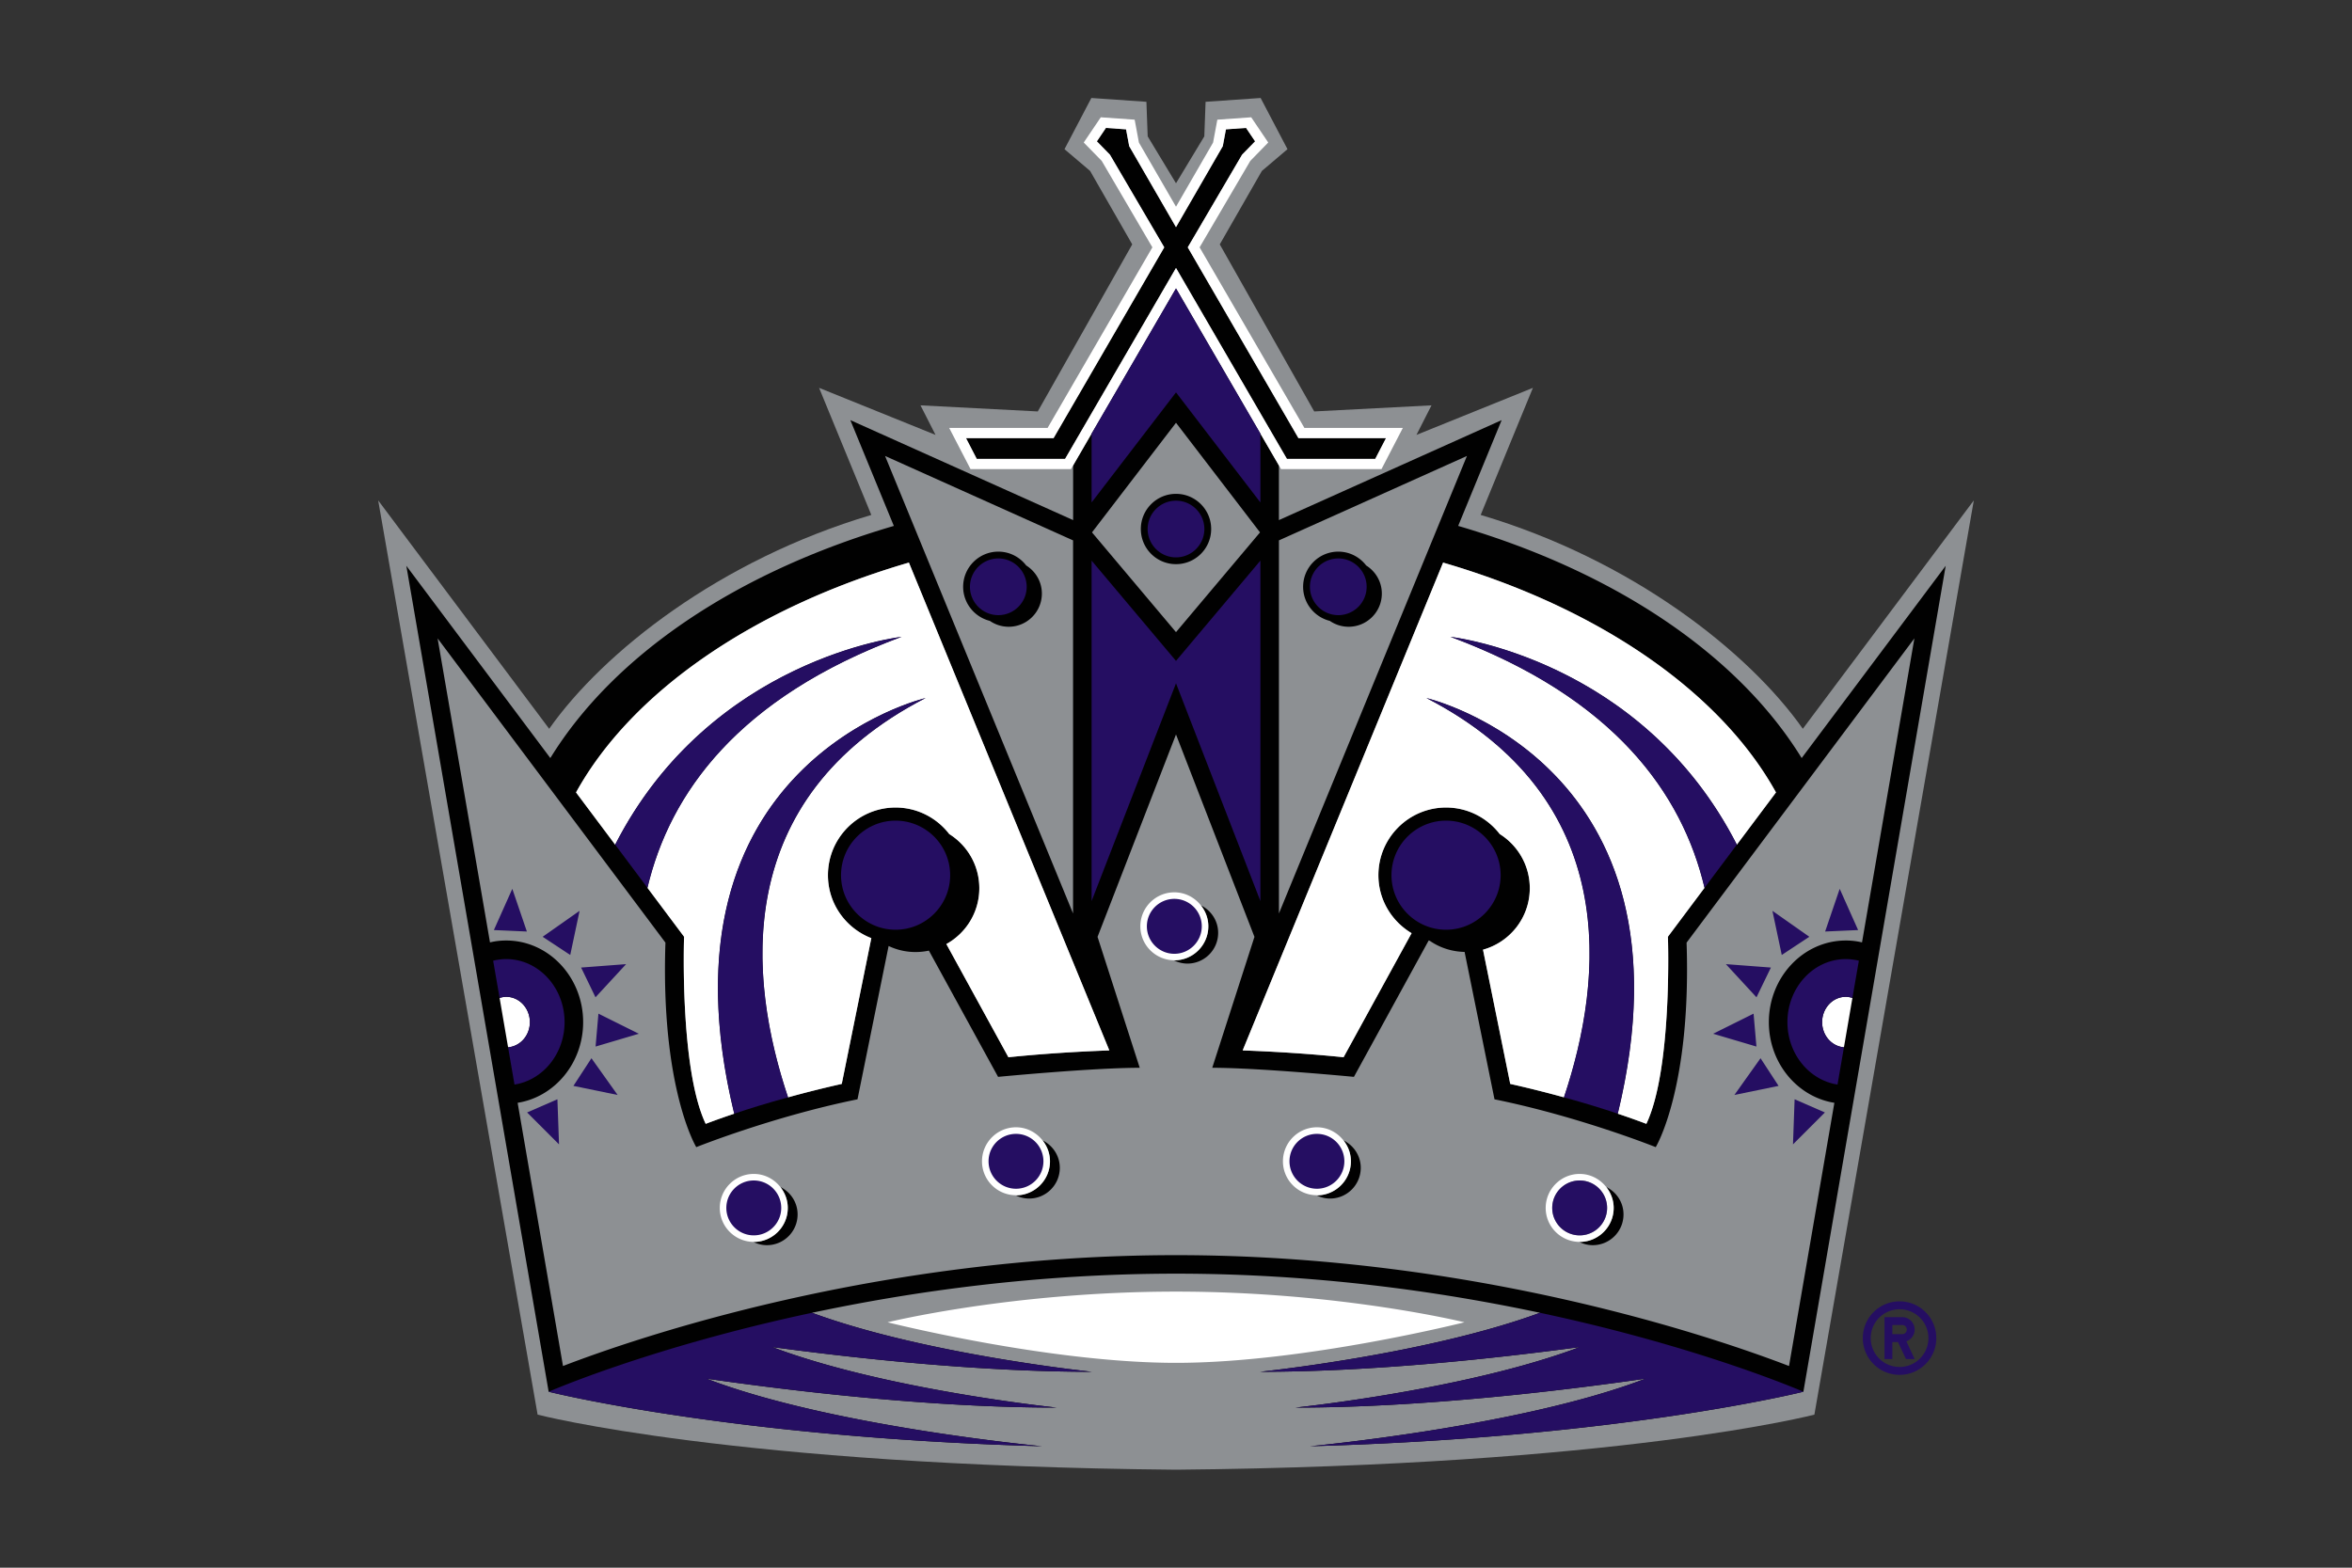
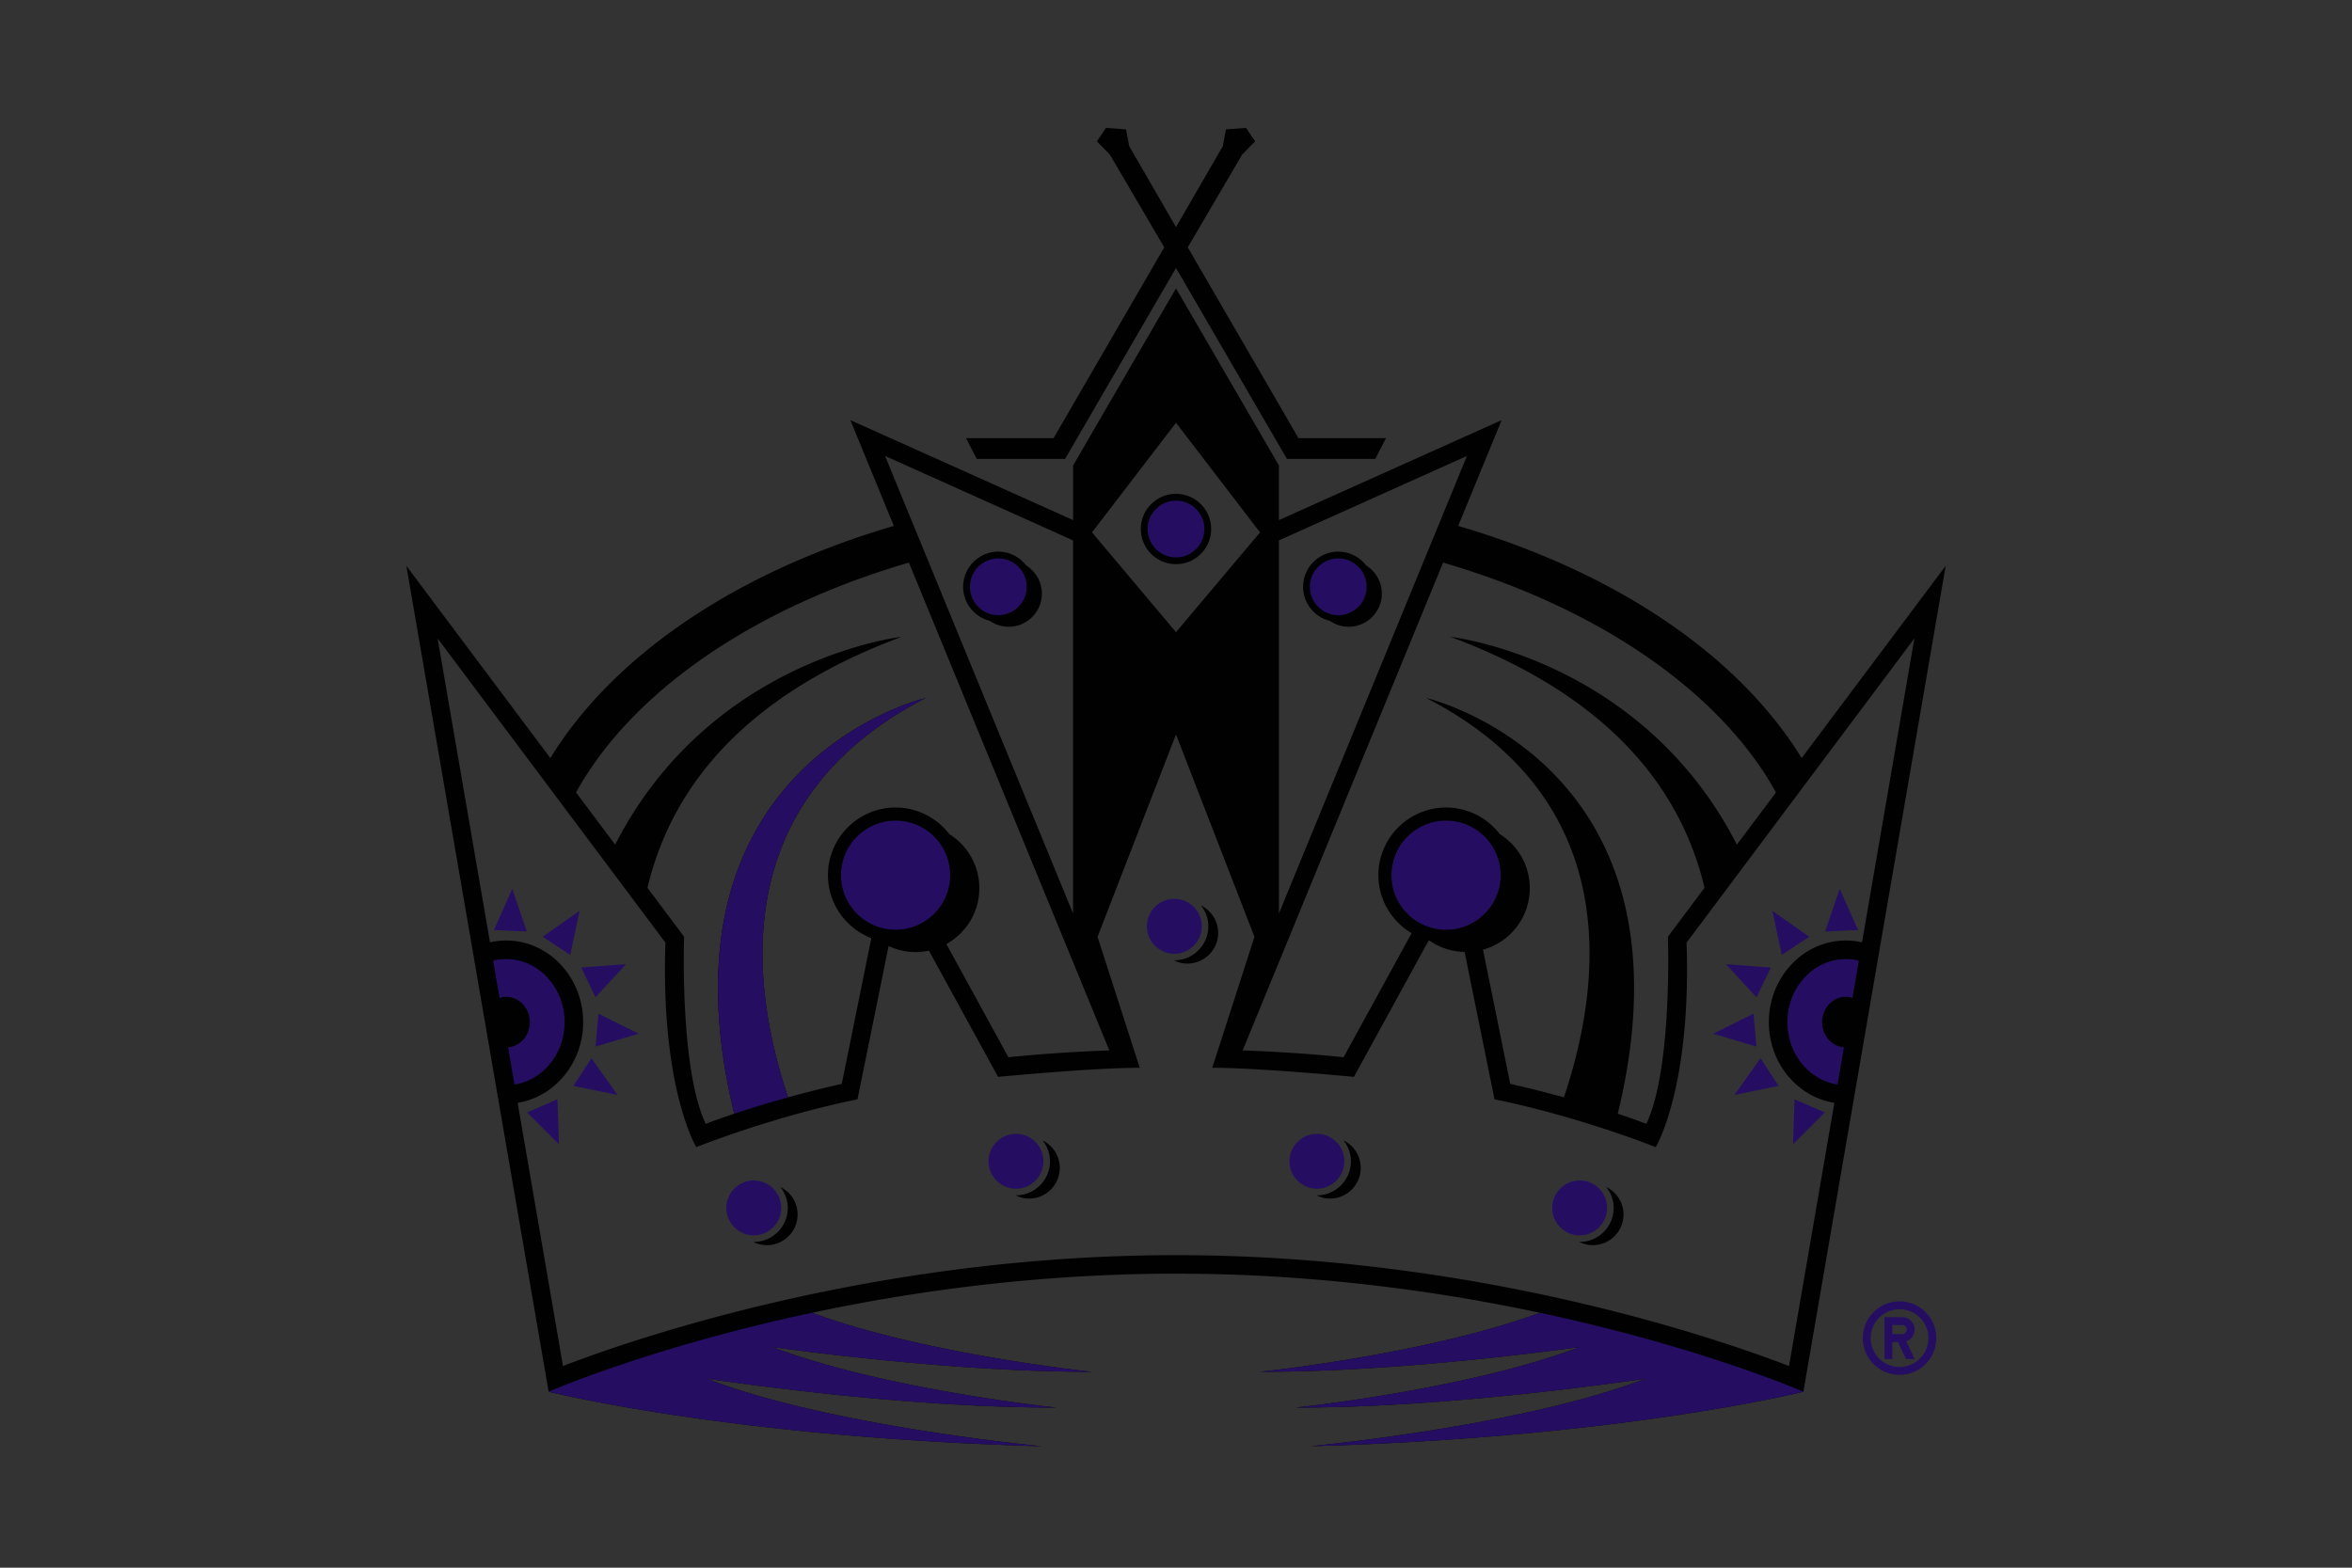
<svg xmlns="http://www.w3.org/2000/svg" viewBox="0 0 960 640" width="960" height="640" xml:space="preserve">
  <rect x="0" y="0" width="960" height="640" fill="#333333" stroke="none" />
  <path fill="#250E62" d="M775.334 531.274c-8.282 0-15.005 6.713-15.005 15.001 0 8.278 6.723 15.001 15.005 15.001s14.995-6.723 14.995-15c0-8.288-6.713-15.002-14.995-15.002zm0 26.783a11.772 11.772 0 0 1-11.782-11.782c0-6.51 5.264-11.774 11.782-11.774 6.51 0 11.78 5.264 11.78 11.774 0 6.512-5.27 11.782-11.78 11.782zm6.164-15.259a5.085 5.085 0 0 0-5.09-5.082h-7.228v17.123h3.213v-6.954h2.306l3.246 6.954h3.553l-3.389-7.252a5.095 5.095 0 0 0 3.389-4.789zm-5.09 1.872h-4.015v-3.747h4.015c1.032 0 1.877.839 1.877 1.875a1.878 1.878 0 0 1-1.877 1.872z" />
-   <path fill="#8D9093" d="M735.846 297.523c-22.033-31.269-69.539-68.926-131.488-87.301l21.32-51.883-47.531 19.204 6.133-12.063-47.869 2.49-38.544-68.203 17.187-29.985 10.452-8.878L514.538 40l-22.463 1.563-.52 14.11-11.553 19.147-11.557-19.147-.52-14.11L445.457 40l-10.968 20.903 10.452 8.879 17.197 29.985-38.554 68.203-47.869-2.49 6.133 12.063-47.526-19.204 21.32 51.883c-61.95 18.375-109.45 56.032-131.488 87.301l-69.79-93.237 65.07 373.227S298.977 598.33 480.002 600c181.016-1.67 260.563-22.487 260.563-22.487l65.071-373.227-69.79 93.237z" />
  <g fill="#010101">
    <path d="M557.624 230.855c-2.625-3.436-6.741-5.655-11.383-5.655-7.909 0-14.356 6.447-14.356 14.36 0 6.717 4.643 12.353 10.896 13.916a13.501 13.501 0 0 0 7.677 2.394c7.48 0 13.555-6.061 13.555-13.54 0-4.855-2.568-9.081-6.39-11.475zM425.548 465.564c1.862 2.373 3.016 5.288 3.016 8.531 0 7.643-6.22 13.887-13.87 13.887-.076 0-.144-.038-.226-.038 1.69.85 3.561 1.36 5.578 1.36 6.91 0 12.527-5.616 12.527-12.545 0-4.932-2.88-9.15-7.025-11.195zM318.524 484.596c1.853 2.373 3.017 5.288 3.017 8.54 0 7.653-6.22 13.868-13.878 13.868-.069 0-.14-.009-.223-.009 1.684.84 3.562 1.341 5.574 1.341 6.928 0 12.536-5.607 12.536-12.546 0-4.932-2.876-9.159-7.026-11.195zM548.374 465.564c1.858 2.373 3.016 5.288 3.016 8.531 0 7.643-6.215 13.887-13.878 13.887-.068 0-.145-.038-.217-.038 1.689.85 3.561 1.36 5.578 1.36 6.915 0 12.536-5.616 12.536-12.545 0-4.932-2.885-9.15-7.035-11.195zM655.614 484.596c1.867 2.373 3.03 5.288 3.03 8.54 0 7.653-6.225 13.868-13.873 13.868-.082 0-.164-.009-.232-.009 1.69.84 3.562 1.341 5.569 1.341 6.935 0 12.547-5.607 12.547-12.546 0-4.932-2.877-9.159-7.04-11.195zM490.165 369.615c1.872 2.365 3.03 5.308 3.03 8.55 0 7.653-6.22 13.878-13.873 13.878-.072 0-.14-.019-.212-.019 1.679.85 3.556 1.351 5.558 1.351 6.93 0 12.537-5.617 12.537-12.545 0-4.933-2.88-9.16-7.04-11.215zM434.73 187.34l45.272-77.941 45.268 77.94h36.055l4.392-8.474H529.98l-45.181-77.891 22.177-37.831 5.308-5.444-3.696-5.481-8.208.589-1.278 6.861-19.1 33.064-19.104-33.064-1.279-6.861-8.212-.59-3.7 5.483 5.32 5.443 22.179 37.83-45.18 77.892h-35.738l4.386 8.475zM418.864 230.855c-2.63-3.436-6.755-5.655-11.382-5.655-7.92 0-14.362 6.447-14.362 14.36 0 6.717 4.657 12.353 10.902 13.916a13.509 13.509 0 0 0 7.686 2.394c7.474 0 13.545-6.061 13.545-13.54 0-4.855-2.567-9.081-6.389-11.475zM494.353 215.963c0-7.923-6.427-14.35-14.351-14.35-7.933 0-14.355 6.427-14.355 14.35 0 7.944 6.422 14.352 14.355 14.352 7.924 0 14.351-6.408 14.351-14.352z" />
    <path d="M735.374 309.471c-25.85-42.01-75.928-75.924-140.199-94.772l17.743-43.187-90.916 40.814v-22.313l-7.556-13.01-34.444-59.285-34.453 59.286-7.538 13.009v22.313l-90.93-40.814 17.753 43.187c-64.285 18.848-114.358 52.762-140.208 94.772l-58.773-78.49 58.088 337.18s74.92 18.81 201.384 22.256c0 0-85.96-7.982-136.965-27.592 34.793 5.018 91.36 11.813 142.877 11.813 0 0-69.718-7.21-116.018-24.707 34.931 4.71 84.687 10.095 130.47 10.095 0 0-67.976-7.055-114.257-24.088 41.344-8.802 92.258-15.972 148.57-15.972 56.313 0 107.217 7.17 148.57 15.972-46.294 17.033-114.26 24.088-114.26 24.088 45.774 0 95.533-5.385 130.474-10.094-46.31 17.496-116.018 24.706-116.018 24.706 51.512 0 108.08-6.795 142.87-11.813-50.999 19.61-136.963 27.592-136.963 27.592 126.455-3.446 201.399-22.255 201.399-22.255l58.083-337.181-58.783 78.49zm-213.362-88.865 76.739-34.463-76.739 186.773v-152.31zm67.006 9.071c63.46 18.511 113.152 52.752 135.875 93.826l-15.968 21.319c-38.975-76.174-116.929-84.841-116.929-84.841 66.9 24.861 94.66 64.053 103.723 102.473l-14.936 19.958s1.897 53.813-8.801 76.386a322.5 322.5 0 0 0-11.659-4.14c34.758-143.354-78.142-169.7-78.142-169.7 79.803 41.19 72.39 114.613 56.158 163.022a461.56 461.56 0 0 0-21.912-5.482l-11.118-54.797c11.007-3.05 19.099-13.106 19.099-25.093 0-9.313-4.903-17.506-12.267-22.11-5.051-6.563-12.99-10.828-21.912-10.828-15.229 0-27.62 12.382-27.62 27.62 0 10.086 5.471 18.858 13.554 23.674l-27.765 50.648c-13.366-1.37-27.177-2.277-41.184-2.789l81.804-199.146zm-109.016-57.084 34.295 44.75-34.295 40.727-34.29-40.726 34.29-44.75zm-118.754 13.55 76.735 34.463v152.31l-76.735-186.773zm9.734 43.534 81.805 199.146c-14.004.512-27.813 1.419-41.19 2.789l-25.328-46.209c8.02-4.44 13.453-12.97 13.453-22.795 0-9.313-4.898-17.506-12.271-22.11-5.043-6.563-12.99-10.828-21.908-10.828-15.228 0-27.606 12.382-27.606 27.62 0 11.736 7.373 21.706 17.705 25.701l-12.068 59.507a465.848 465.848 0 0 0-21.913 5.482c-16.233-48.41-23.635-121.832 56.163-163.022 0 0-112.91 26.347-78.142 169.7a305.747 305.747 0 0 0-11.645 4.14c-10.712-22.573-8.82-76.386-8.82-76.386l-14.94-19.958c9.072-38.42 36.833-77.612 103.732-102.473 0 0-77.955 8.667-116.924 84.84l-15.967-21.318c22.717-41.074 72.404-75.315 135.864-93.826zm382.42 154.28c-17.328 0-31.424 14.957-31.424 33.333 0 16.696 11.639 30.516 26.742 32.928l-18.51 107.453c-29.247-11.253-127.762-45.262-250.208-45.262-122.445 0-220.956 34.01-250.212 45.262l-18.511-107.453c15.104-2.412 26.738-16.232 26.738-32.928 0-18.375-14.09-33.334-31.409-33.334-2.268 0-4.477.251-6.61.772l-21.387-124.11 92.995 124.207c-2.007 59.478 12.58 83.49 12.58 83.49s31.192-12.5 65.81-19.525l12.7-62.595a25.53 25.53 0 0 0 10.982 2.47c1.883 0 3.697-.202 5.459-.579l28.243 51.536s38.555-3.705 57.818-3.705L447.98 382.47l32.021-82.631 32.022 82.631-17.227 53.446c19.263 0 57.828 3.706 57.828 3.706l30.516-55.685c.165.058.324.125.501.174 4.035 2.778 8.909 4.39 14.154 4.506l12.208 60.173c34.603 7.026 65.81 19.524 65.81 19.524s14.587-24.011 12.589-83.489l92.98-124.207-21.376 124.11a27.819 27.819 0 0 0-6.605-.772z" />
  </g>
  <g fill="#FFF">
-     <path d="M337.937 357.29c0-15.238 12.377-27.62 27.606-27.62 8.917 0 16.865 4.265 21.908 10.828 7.373 4.603 12.27 12.797 12.27 22.11 0 9.824-5.433 18.356-13.452 22.795l25.328 46.208c13.376-1.37 27.186-2.276 41.19-2.788L370.98 229.677c-63.459 18.51-113.146 52.752-135.864 93.826l15.967 21.319c38.97-76.174 116.925-84.841 116.925-84.841-66.9 24.861-94.66 64.053-103.733 102.473l14.94 19.958s-1.892 53.813 8.82 76.386a305.574 305.574 0 0 1 11.645-4.14c-34.767-143.354 78.143-169.7 78.143-169.7-79.798 41.19-72.396 114.612-56.163 163.022a465.848 465.848 0 0 1 21.912-5.482l12.069-59.507c-10.332-3.996-17.705-13.965-17.705-25.7zM589.018 229.677l-81.805 199.146c14.008.512 27.819 1.419 41.185 2.789l27.765-50.648c-8.083-4.816-13.555-13.588-13.555-23.673 0-15.24 12.392-27.621 27.62-27.621 8.924 0 16.861 4.265 21.913 10.828 7.364 4.603 12.266 12.797 12.266 22.11 0 11.987-8.091 22.043-19.098 25.093l11.117 54.797a461.56 461.56 0 0 1 21.913 5.482c16.233-48.41 23.645-121.832-56.158-163.022 0 0 112.9 26.346 78.142 169.7a322.694 322.694 0 0 1 11.659 4.14c10.697-22.573 8.8-76.386 8.8-76.386l14.936-19.958c-9.062-38.42-36.823-77.612-103.722-102.473 0 0 77.954 8.667 116.93 84.84l15.966-21.318c-22.722-41.074-72.414-75.315-135.874-93.826zM362.276 539.817s65.578 16.56 117.726 16.56c52.134 0 117.726-16.56 117.726-16.56s-50.889-12.526-117.726-12.526c-66.846 0-117.726 12.526-117.726 12.526zM437.129 191.518l.882-1.505 7.538-13.01 34.453-59.285 34.444 59.286 7.556 13.009.87 1.505h41.001l8.72-16.83h-40.186l-42.769-73.714L510.33 65.68l7.32-7.5-6.948-10.297-13.83.976-1.737 9.342-15.133 26.182-15.137-26.182-1.737-9.342-13.825-.976-6.963 10.298 7.34 7.499 20.68 35.293-42.762 73.713h-40.181l8.72 16.831h40.992zm-7.104-12.653 45.181-77.891-22.178-37.831-5.322-5.444 3.701-5.481 8.212.588 1.28 6.862 19.103 33.064 19.1-33.064 1.278-6.862 8.208-.588 3.696 5.481-5.308 5.444-22.177 37.83 45.18 77.892h35.738l-4.392 8.475H525.27l-45.268-77.941-45.272 77.94h-36.056l-4.386-8.474h35.737zM414.695 460.207c-7.653 0-13.882 6.244-13.882 13.888 0 7.576 6.108 13.743 13.655 13.849.082 0 .15.038.227.038 7.649 0 13.869-6.244 13.869-13.887 0-3.243-1.154-6.158-3.016-8.531-2.548-3.234-6.438-5.357-10.853-5.357zM307.663 479.248c-7.653 0-13.873 6.235-13.873 13.888 0 7.576 6.103 13.724 13.65 13.859.082 0 .154.009.223.009 7.657 0 13.877-6.215 13.877-13.868 0-3.252-1.163-6.167-3.016-8.54-2.534-3.224-6.432-5.348-10.861-5.348zM537.512 487.982c7.663 0 13.878-6.244 13.878-13.887 0-3.243-1.158-6.157-3.016-8.531-2.543-3.234-6.438-5.356-10.862-5.356-7.644 0-13.864 6.243-13.864 13.887 0 7.576 6.1 13.743 13.646 13.849.073 0 .15.038.218.038zM644.771 479.248c-7.662 0-13.878 6.235-13.878 13.888 0 7.576 6.09 13.714 13.646 13.859.068 0 .15.009.232.009 7.648 0 13.873-6.215 13.873-13.868 0-3.252-1.163-6.167-3.03-8.54-2.543-3.224-6.437-5.348-10.843-5.348zm0 25.083c-6.176 0-11.21-5.028-11.21-11.195 0-6.195 5.034-11.214 11.21-11.214 6.172 0 11.19 5.018 11.19 11.214 0 6.167-5.018 11.195-11.19 11.195zM479.322 364.287c-7.648 0-13.878 6.235-13.878 13.878 0 7.576 6.123 13.734 13.666 13.86.072 0 .14.018.212.018 7.653 0 13.873-6.225 13.873-13.878 0-3.242-1.158-6.185-3.03-8.55-2.534-3.214-6.428-5.328-10.843-5.328zM206.608 406.944c-.95 0-1.843.194-2.693.464l3.465 20.15c4.975-.424 8.898-4.825 8.898-10.268 0-5.713-4.328-10.346-9.67-10.346zM753.402 406.944c-5.357 0-9.675 4.633-9.675 10.346 0 5.443 3.918 9.844 8.902 10.269l3.46-20.152c-.85-.27-1.752-.463-2.688-.463z" />
-   </g>
+     </g>
  <g fill="#250E62">
    <path d="M546.241 251.131c6.393 0 11.572-5.192 11.572-11.571 0-6.37-5.179-11.58-11.572-11.58-6.384 0-11.576 5.21-11.576 11.58 0 6.379 5.192 11.571 11.576 11.571zM343.279 357.29c0 12.267 9.988 22.266 22.264 22.266 12.286 0 22.27-10 22.27-22.265 0-12.285-9.984-22.265-22.27-22.265-12.276 0-22.264 9.98-22.264 22.264zM590.23 379.556c12.275 0 22.274-10 22.274-22.265 0-12.285-9.999-22.265-22.275-22.265-12.29 0-22.279 9.98-22.279 22.264 0 12.267 9.99 22.266 22.28 22.266zM403.49 474.095c0 6.177 5.02 11.204 11.205 11.204 6.181 0 11.194-5.027 11.194-11.204a11.188 11.188 0 0 0-11.194-11.196c-6.186 0-11.205 5-11.205 11.196zM296.463 493.136c0 6.167 5.028 11.195 11.2 11.195s11.208-5.028 11.208-11.195c0-6.195-5.037-11.214-11.208-11.214s-11.2 5.019-11.2 11.214zM537.512 485.3c6.185 0 11.205-5.028 11.205-11.205 0-6.196-5.02-11.196-11.205-11.196-6.168 0-11.19 5-11.19 11.196 0 6.177 5.022 11.204 11.19 11.204zM633.562 493.136c0 6.167 5.033 11.195 11.21 11.195 6.171 0 11.19-5.028 11.19-11.195 0-6.195-5.019-11.214-11.19-11.214-6.177 0-11.21 5.019-11.21 11.214zM479.322 366.96c-6.176 0-11.21 5.029-11.21 11.205s5.033 11.215 11.21 11.215 11.2-5.038 11.2-11.215-5.023-11.205-11.2-11.205zM407.481 251.131c6.38 0 11.572-5.192 11.572-11.571 0-6.37-5.192-11.58-11.572-11.58-6.389 0-11.58 5.21-11.58 11.58 0 6.379 5.191 11.571 11.58 11.571zM209.103 362.86l-7.523 16.83 13.468.599zM236.56 371.844l-15.066 10.588 11.258 7.43zM255.552 393.607l-18.365 1.39 5.873 12.14zM244.257 413.815l-1.163 13.435 17.65-5.231zM234.046 443.308l18.042 3.706-10.683-14.997zM227.517 448.772l-12.368 5.385 13.024 13.028zM230.441 417.29c0-14.196-10.693-25.749-23.832-25.749-1.83 0-3.615.242-5.323.656l2.63 15.21c.85-.27 1.742-.463 2.692-.463 5.342 0 9.67 4.633 9.67 10.346 0 5.443-3.923 9.844-8.898 10.269l2.616 15.209c11.537-1.785 20.445-12.526 20.445-25.478zM750.897 362.86l-5.945 17.429 13.463-.599zM738.506 382.432l-15.066-10.588 3.807 18.018zM716.935 407.138l5.882-12.141-18.37-1.39zM699.25 422.019l17.661 5.23-1.168-13.434zM718.59 432.017l-10.678 14.997 18.037-3.706zM731.832 467.185l13.014-13.029-12.349-5.385zM753.402 391.541c-13.145 0-23.843 11.553-23.843 25.749 0 12.952 8.903 23.693 20.45 25.478l2.62-15.21c-4.984-.424-8.902-4.825-8.902-10.268 0-5.713 4.318-10.346 9.675-10.346.935 0 1.838.194 2.687.464l2.63-15.21a22.652 22.652 0 0 0-5.317-.657zM468.426 215.963c0 6.4 5.192 11.582 11.571 11.582 6.38 0 11.581-5.183 11.581-11.582 0-6.379-5.2-11.561-11.58-11.561s-11.572 5.182-11.572 11.561zM331.432 535.938c-65.929 14.032-107.49 32.224-107.49 32.224s74.918 18.809 201.383 22.255c0 0-85.96-7.982-136.965-27.592 34.792 5.018 91.36 11.813 142.877 11.813 0 0-69.718-7.21-116.018-24.707 34.931 4.71 84.687 10.095 130.47 10.095 0 0-67.977-7.055-114.257-24.088zM514.311 560.026c45.775 0 95.534-5.386 130.475-10.095-46.31 17.497-116.018 24.707-116.018 24.707 51.511 0 108.08-6.795 142.87-11.813-50.999 19.61-136.963 27.592-136.963 27.592 126.455-3.446 201.399-22.255 201.399-22.255s-41.59-18.192-107.502-32.224c-46.294 17.033-114.261 24.088-114.261 24.088z" />
    <path d="M299.682 454.659c6.267-2.124 13.617-4.382 21.98-6.68-16.234-48.408-23.636-121.831 56.162-163.021 0 0-112.91 26.346-78.142 169.7z" />
-     <path d="M368.009 259.98s-77.955 8.668-116.924 84.842l13.192 17.632c9.072-38.42 36.833-77.612 103.732-102.473zM638.339 447.98c8.362 2.297 15.707 4.555 21.984 6.678 34.758-143.354-78.142-169.7-78.142-169.7 79.803 41.19 72.39 114.613 56.158 163.022z" />
-     <path d="m695.718 362.454 13.207-17.632c-38.975-76.174-116.929-84.841-116.929-84.841 66.9 24.861 94.66 64.053 103.722 102.473zM514.446 367.859V228.867l-34.444 40.939-34.453-40.94V367.86l34.453-88.904zM514.446 205.126v-28.122l-34.444-59.286-34.453 59.286v28.122l34.453-44.934z" />
  </g>
</svg>